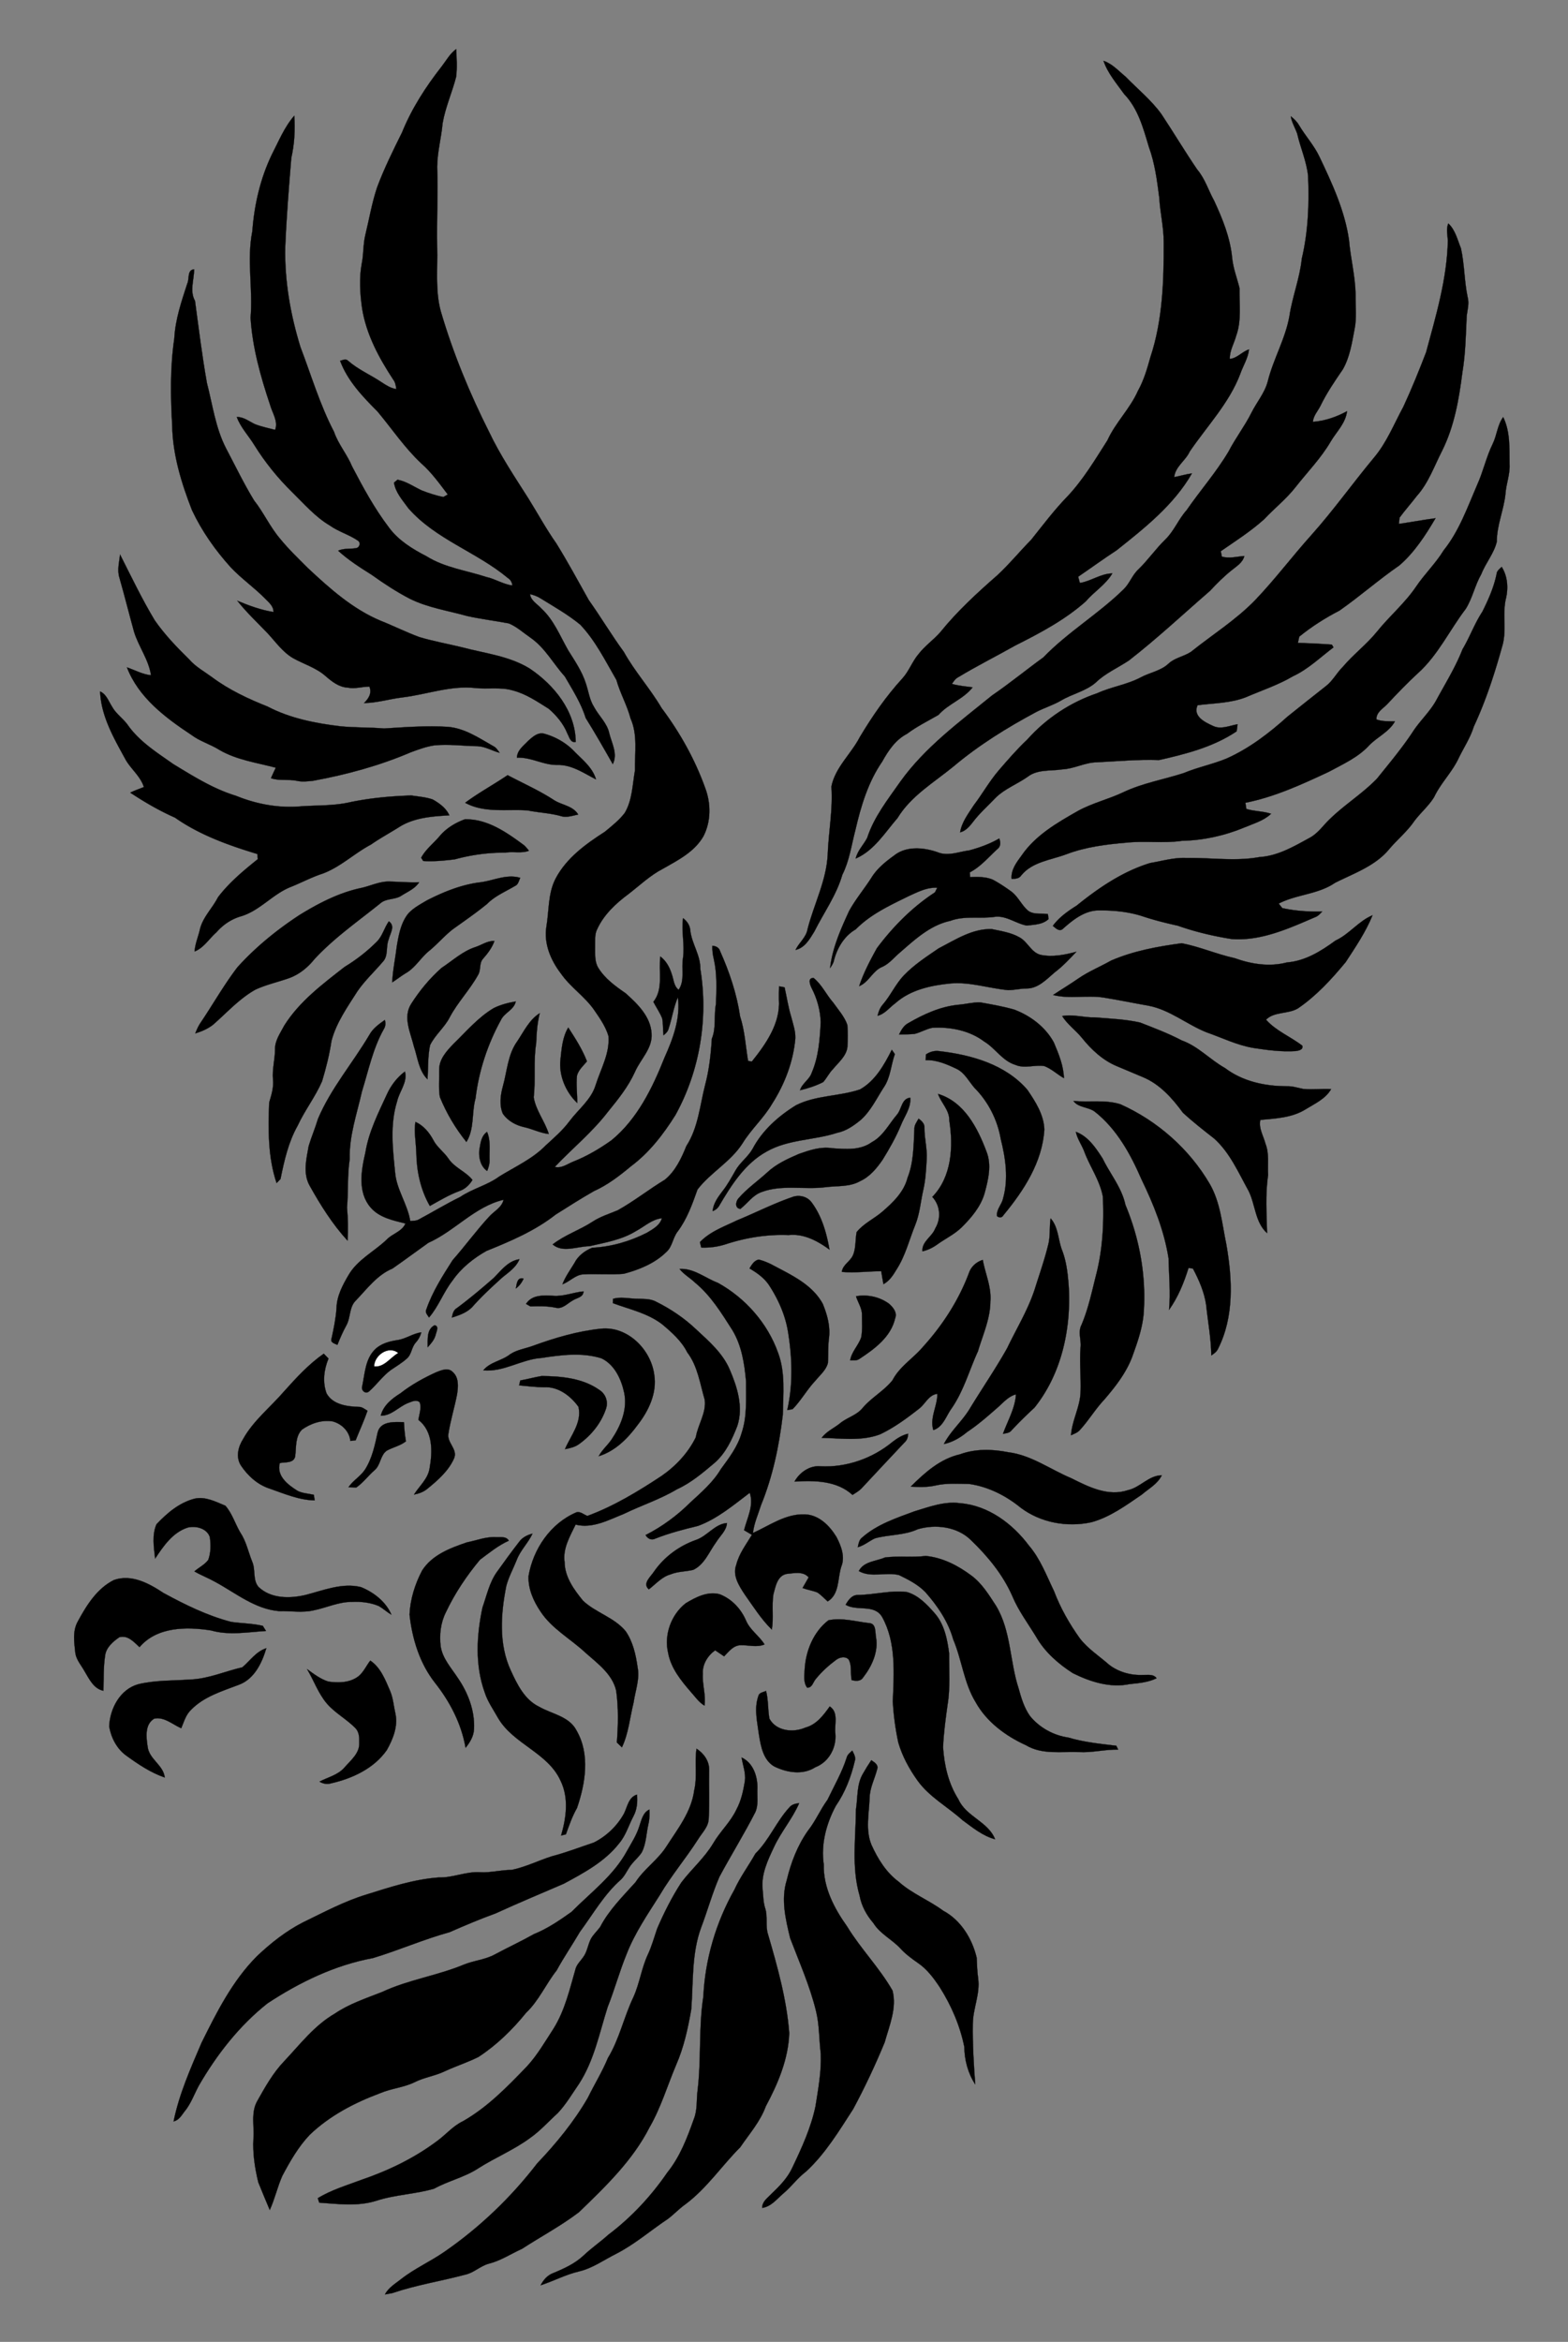
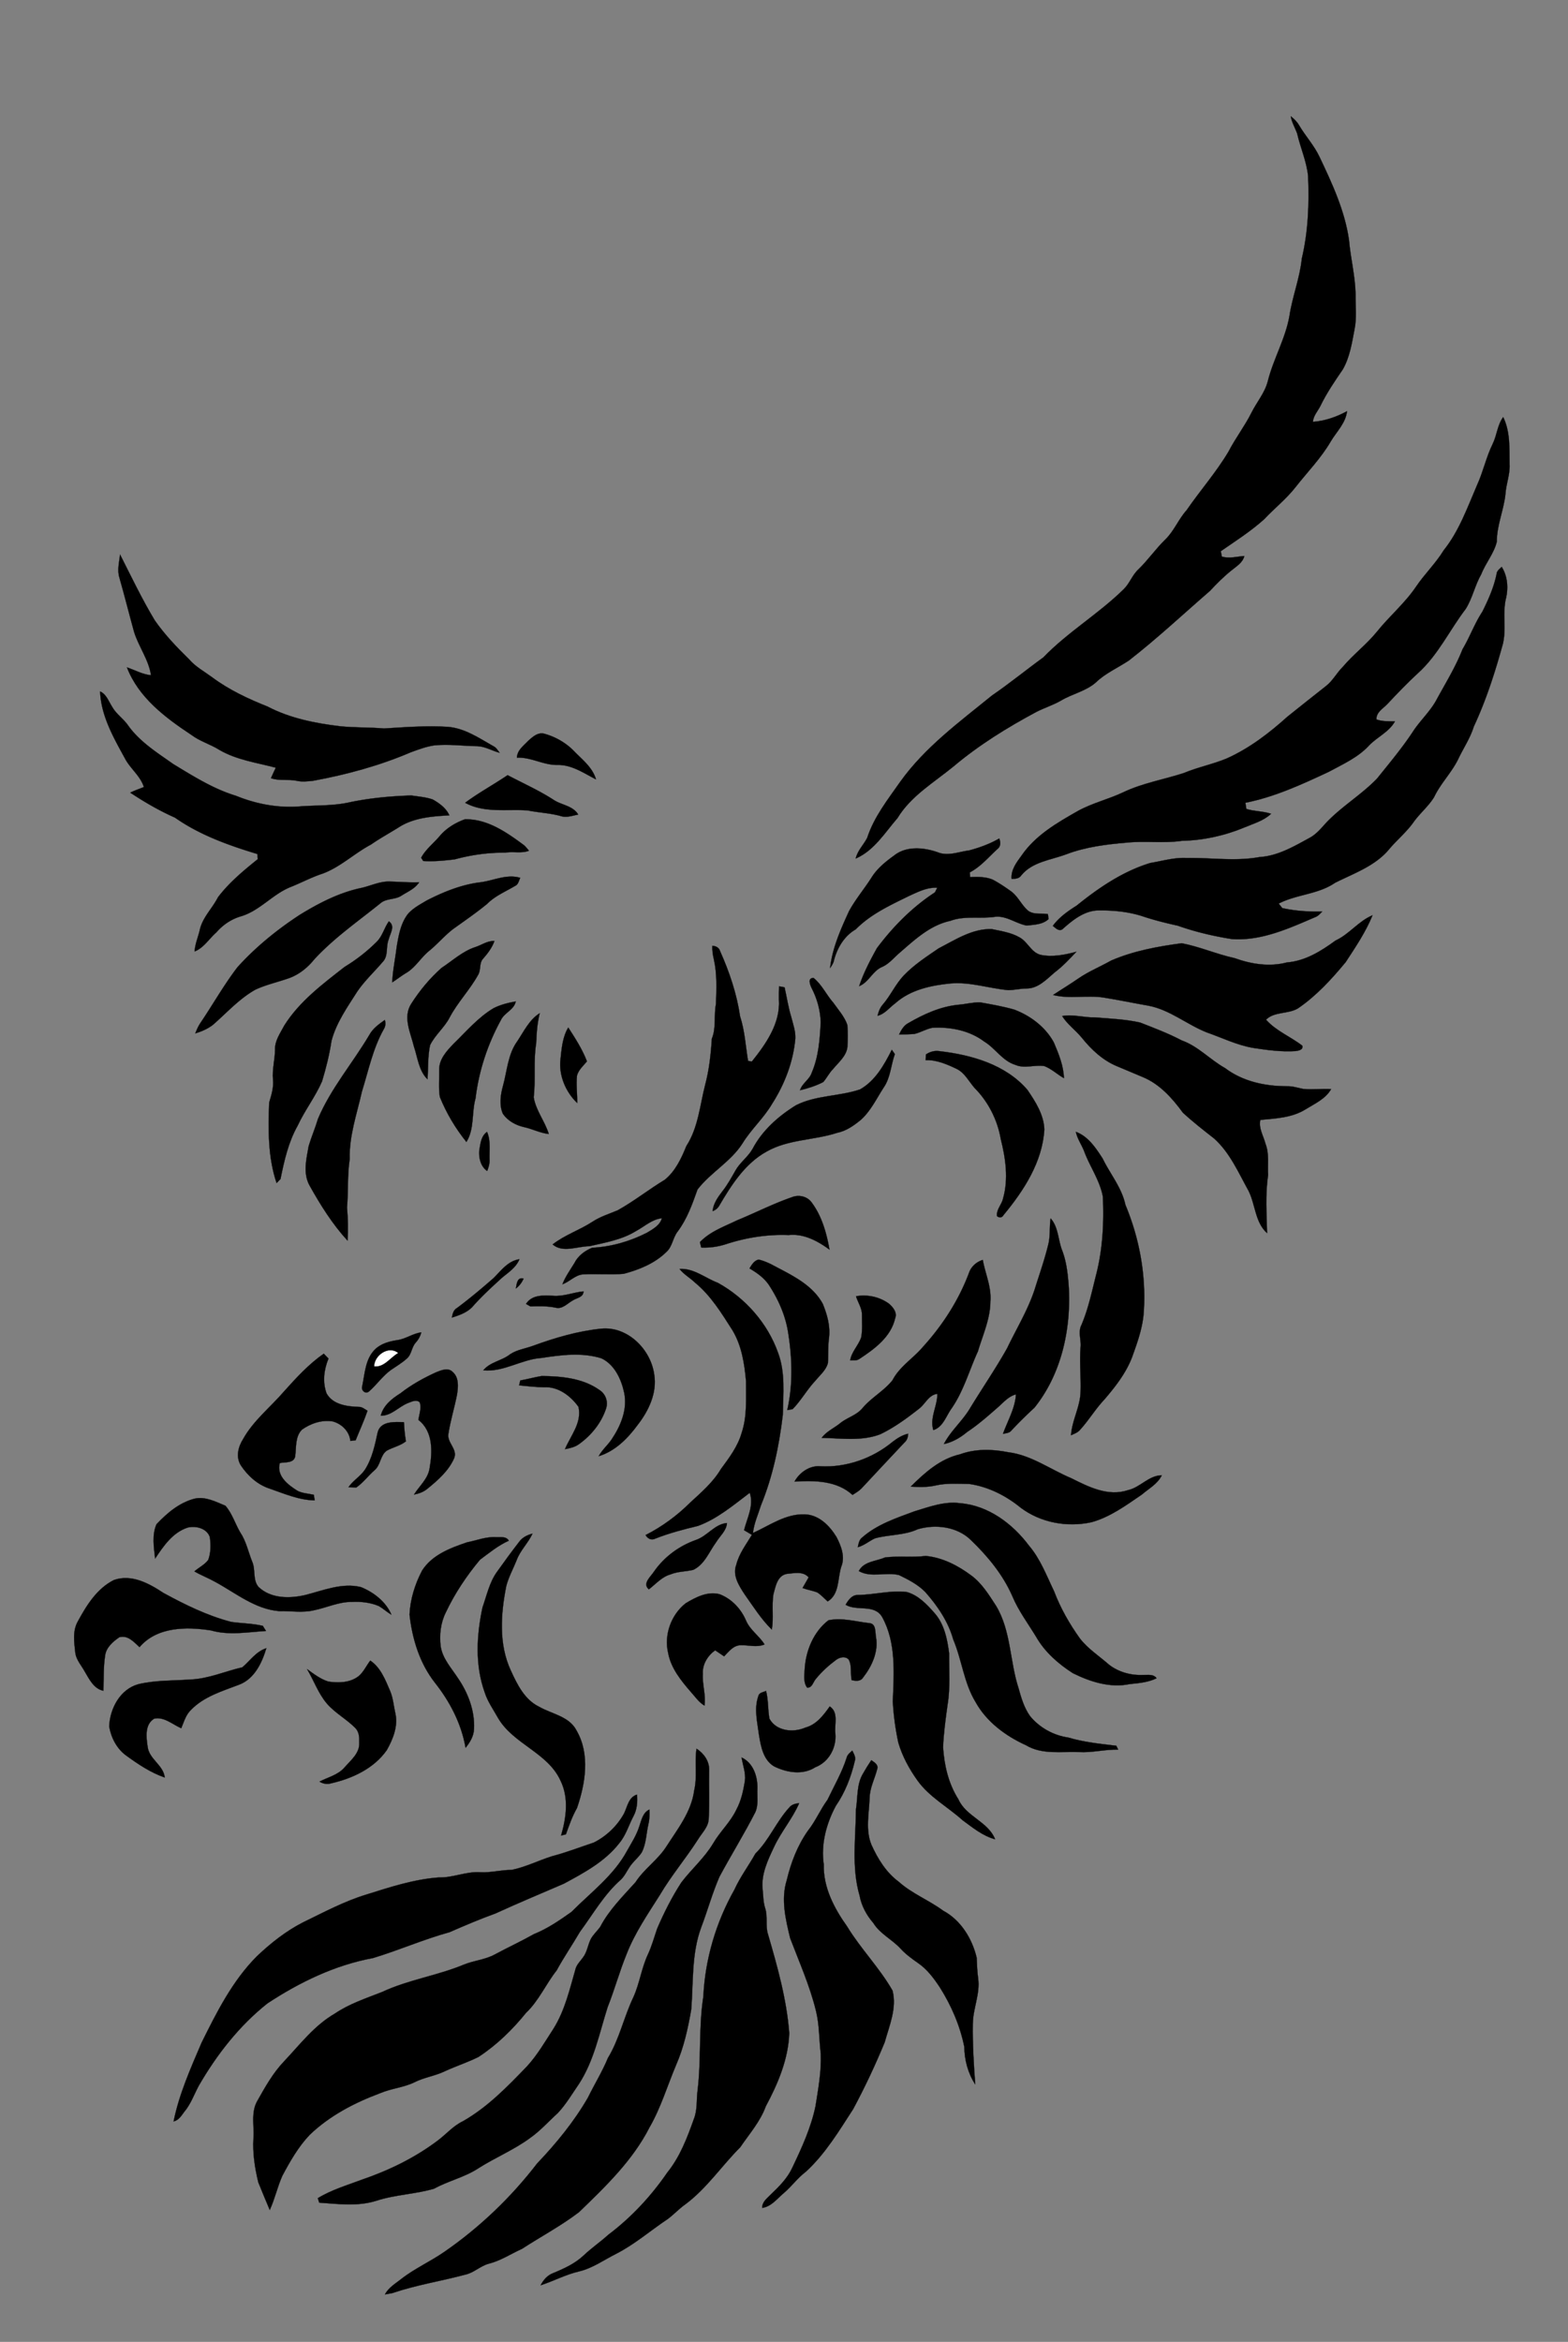
<svg xmlns="http://www.w3.org/2000/svg" viewBox="0 0 686 1024">
  <rect x="0" y="0" width="686" height="1024" fill="#808080" stroke="none" />
  <path fill="#FFF" stroke="#FFF" stroke-width=".094" d="M163.67 597.5c-.01-4.87 6.4-9.38 10.59-5.87-3.52 1.95-6.15 6.38-10.59 5.87z" />
  <g stroke="#000" stroke-width=".094">
-     <path d="M193.17 29.15c2.05-2.63 3.65-5.69 6.41-7.68.2 4.04.47 8.13-.03 12.15-1.75 6.83-4.73 13.34-5.92 20.33-.56 6.37-2.33 12.58-2.37 19.01.36 11.67-.21 23.35-.01 35.04.27 9.38-.9 18.95 1.59 28.12 5.35 18.24 12.64 35.88 21.19 52.85 4.82 10.12 11.08 19.45 17.08 28.89 4.1 6.58 7.81 13.41 12.28 19.76 5.02 8.09 9.53 16.48 14.2 24.78 5.29 7.44 9.95 15.3 15.34 22.66 4.79 8.63 11.5 16 16.5 24.52 7.98 10.65 14.59 22.42 19.09 34.97 2.56 6.79 2.59 14.66-.8 21.16-3.94 6.84-11.17 10.45-17.77 14.2-5.55 2.87-10.08 7.24-14.99 11.02-5.53 4.09-10.78 8.99-13.69 15.34-1.25 2.39-.82 5.14-.91 7.73.05 3.09-.32 6.45 1.39 9.21 2.9 4.72 7.47 8.01 11.95 11.1 5.23 4.67 10.96 10.21 11.37 17.68.44 6.46-4.88 11.16-7.29 16.72-2.9 6.41-7.31 11.91-11.73 17.32-6.83 8.95-15.65 16.1-23.36 24.22 3 .76 5.49-1.28 8.11-2.32 5.98-2.35 11.56-5.65 16.79-9.38 11.26-9.29 17.82-22.74 23.12-36.06 3.7-8.27 7.09-17.21 5.86-26.45-1.87 4.34-2.53 9.07-4.01 13.55-.26 1.34-1.23 2.3-2.28 3.09-.3-2.46-.09-4.97-.57-7.39-1.01-2.55-2.61-4.8-3.86-7.22 4.53-5.74 2.14-13.19 3.05-19.84 2.51 1.88 4.05 4.71 4.97 7.66.88 2.37.86 5.24 3.03 6.93 2.81-4.11 1.12-9.18 1.89-13.77.89-5.86-.79-11.72.05-17.56 1.8 1.33 3.04 3.19 3.17 5.48.68 5.76 4.47 10.71 4.37 16.62 3.57 21.73-.2 44.64-10.87 63.95-5.27 8.42-11.48 16.49-19.51 22.45-4.99 4.16-10.2 8.16-16.17 10.84-5.67 3.23-11.19 6.75-16.72 10.24-9.03 7.1-19.69 11.63-30.26 15.89-5.78 3.25-11.1 7.51-14.9 13.01-3.95 5.04-6.05 11.26-10.26 16.11-.65-1.11-1.9-2.21-1.14-3.59 2.66-7.7 7.11-14.64 11.47-21.47 5.48-6.21 10.36-12.93 15.98-19.02 2.16-2.42 5.56-3.99 6.31-7.4-12.65 3-21.3 13.65-32.91 18.83-5.24 3.72-10.41 7.58-15.69 11.25-6.75 2.81-11.14 8.9-16.06 14-2.96 2.9-2.19 7.49-4.16 10.92-1.5 2.72-2.73 5.57-3.88 8.46-1.25-.62-3.24-.98-2.54-2.84.96-4.35 1.85-8.73 2.16-13.18.09-5.3 2.67-10.11 5.29-14.55 3.89-6.69 11.12-10.17 16.57-15.37 2.51-2.72 6.78-3.54 8.3-7.13-5.43-1.35-11.51-2.59-15.3-7.07-5.69-6.65-4.05-16.18-2.22-23.99 1.45-9.05 5.65-17.28 9.45-25.53 1.77-3.85 4.43-7.32 7.84-9.86 1.22 4.73-2.42 8.58-3.41 12.97-3.17 10.03-1.96 20.64-.92 30.9.55 7.67 5.46 14 6.65 21.51 1.24-.12 2.58-.02 3.7-.67 6.09-3.24 11.97-6.84 18.17-9.87 5.35-3.64 11.86-5.09 17.09-8.95 6.93-4.28 14.6-7.69 20.36-13.62 3.66-3.36 7.44-6.61 10.41-10.63 3.89-5.18 9.46-9.33 11.4-15.75 2.21-7.01 6.23-13.81 5.6-21.4-1.21-4.1-3.7-7.69-6.1-11.17-4.13-6.1-10.57-10.16-14.74-16.22-4.42-5.76-7.52-13.08-6.32-20.46 1.21-7.05.64-14.61 4.09-21.12 4.75-8.96 13.17-15.02 21.51-20.38 3.07-2.55 6.29-5.06 8.71-8.27 3.31-5.62 3.34-12.35 4.45-18.6-.14-7.57 1.26-15.53-1.94-22.67-1.53-5.84-4.58-11.05-6.19-16.84-4.83-8.31-9.13-17.12-15.81-24.16-5.4-4.44-11.51-7.89-17.45-11.55-1.38-.9-2.96-1.41-4.55-1.82.34 2.94 3.23 4.33 5.01 6.35 5.43 4.98 8.12 11.98 11.71 18.25 2.89 4.62 6.04 9.2 7.71 14.45 1.17 3.43 1.59 7.15 3.56 10.27 2.1 3.96 5.78 7.09 6.71 11.63 1.09 4.34 3.78 8.95 1.52 13.4-3.86-6.79-7.73-13.59-11.87-20.21-1.99-6.48-5.71-12.23-9.07-18.06-5.06-5.62-8.68-12.6-15.02-16.99-3.13-2.14-6-4.83-9.54-6.28-6.02-1.13-12.12-1.88-18.11-3.19-8.44-2.39-17.3-3.64-25.22-7.61-5.82-3.01-11.31-6.62-16.63-10.43-5.1-3.2-10.22-6.46-14.68-10.54 2.45-1.15 5.2-.66 7.79-1.12 1.55-.16 2.2-2.33.94-3.23-3.89-2.69-8.58-3.96-12.45-6.72-6.36-3.77-11.19-9.45-16.42-14.55-6.27-6.15-11.82-13.01-16.47-20.46-2.52-4.17-6.06-7.77-7.74-12.39 3.01-.06 5.36 1.91 7.94 3.14 2.86 1.1 5.88 1.72 8.83 2.5 1.43-3.79-1.22-7.36-2.2-10.92-4.14-12.35-7.72-25.03-8.55-38.09 1.11-12.58-1.73-25.31.77-37.81.85-11.5 3.47-22.98 8.46-33.41 3.03-5.85 5.51-12.13 9.9-17.15.43 6.2.06 12.41-1.31 18.47-1.08 12.96-2.11 25.93-2.65 38.93-.33 14.82 2.29 29.59 6.64 43.72 4.75 12.44 8.52 25.29 14.71 37.12 1.86 5.45 5.72 9.83 7.9 15.13 4.82 9.24 9.84 18.47 16.18 26.78 4.18 5.64 10.32 9.37 16.46 12.54 7.92 4.95 17.38 6.15 26.11 9.02 3.94.86 7.38 3.21 11.41 3.71-.2-1.33-.79-2.55-1.98-3.25-13.63-11.4-31.61-16.9-43.51-30.47-2.51-3.48-5.64-6.86-6.34-11.25.39-.32 1.16-.96 1.55-1.29 3.85.73 7.09 3.05 10.58 4.69 3.06 1.2 6.22 2.23 9.45 2.89.49-.27 1.47-.83 1.96-1.11-3.6-4.74-7.08-9.62-11.57-13.58-7.3-6.8-12.84-15.14-19.21-22.75-6.47-6.47-13.08-13.4-16.33-22.12 1.12-.27 2.43-1.1 3.43-.06 4.41 3.88 9.85 6.17 14.68 9.41 2.01 1.33 4.08 2.66 6.51 3.02-.25-1.45-.43-2.97-1.37-4.15-6.27-9.51-11.84-19.84-13.64-31.22-.91-6.5-1.35-13.17-.11-19.66.82-4.08.54-8.29 1.53-12.34 1.7-6.97 2.87-14.07 5.17-20.89 3.07-8.25 7.01-16.14 10.91-24.02 4.21-10.4 10.36-19.91 17.26-28.72zM482.79 26.6c3.85 1.28 6.6 4.45 9.67 6.95 5.25 5.41 11.2 10.19 15.64 16.33 5.33 8.03 10.27 16.32 15.7 24.28 3.39 3.99 4.87 9.08 7.37 13.59 3.7 7.93 7.05 16.21 7.89 25 .44 4.57 2.15 8.84 3.22 13.24-.13 6.91.96 14.08-1.42 20.73-.92 3.43-2.93 6.59-2.83 10.24 3.27-.31 5.37-3.2 8.41-4.17-.41 3.83-2.58 7.11-3.82 10.68-4.85 12.82-14.54 22.81-22.12 33.98-1.84 4.03-6.33 6.56-6.79 11.19 2.59-.5 5.12-1.3 7.76-1.63-7.91 13.76-20.64 23.83-32.9 33.57-5.71 3.73-11.23 7.75-16.87 11.6.18.68.54 2.05.73 2.74 4.92-.78 9.1-4.11 14.22-4.19-2.9 4.92-7.99 7.96-11.66 12.26-9.07 8.05-19.92 13.8-30.71 19.21-8.34 4.71-16.92 8.98-25.12 13.95-1.23.61-1.95 1.8-2.69 2.9 2.95.83 6 1.1 9.04 1.5-4.03 5.18-10.62 7.17-14.91 12.04-4.63 2.67-9.47 5.04-13.78 8.27-4.97 2.58-8.2 7.34-10.83 12.12-6.19 8.95-9.35 19.56-11.78 30.06-1.71 6.54-2.61 13.34-5.68 19.44-2.58 8.96-8.12 16.58-12.25 24.83-1.99 3.25-4.19 7.18-8.23 8.04 1.52-3.18 4.69-5.48 5.27-9.1 2.79-10.94 8.3-21.27 8.81-32.73.38-9.88 2.32-19.69 1.61-29.59 1.67-8.4 8.65-14.27 12.45-21.67 5.42-9.03 11.43-17.77 18.55-25.54 2.96-3.22 4.36-7.49 7.2-10.8 2.76-3.55 6.51-6.13 9.46-9.5 7.41-9.2 16.18-17.21 25.05-24.98 5.2-4.82 9.67-10.33 14.65-15.36 5.17-6.45 10.14-13.1 15.93-19.04 6.91-7.34 12.07-16.04 17.47-24.49 3.52-7.78 9.9-13.8 13.34-21.62 2.56-4.57 4.04-9.62 5.43-14.64 5.39-16.18 5.94-33.4 5.86-50.3.05-6.57-1.58-13-1.94-19.54-.96-7.5-1.94-15.09-4.56-22.23-2.43-8.13-4.72-16.78-10.79-23.07-3.31-4.63-7.19-9.08-9.05-14.55z" />
    <path d="M564.72 50.85c1.38 1.08 2.68 2.31 3.57 3.85 2.82 4.79 6.66 8.9 9.02 13.96 5.52 11.61 11.05 23.48 12.88 36.32.68 8.04 2.79 15.92 2.87 24.01-.06 4.97.57 9.98-.44 14.9-1.14 6.01-2.07 12.25-5.14 17.63-3.55 5.18-7.11 10.39-9.84 16.05-1.17 2.27-3.06 4.24-3.25 6.9 5.27-.41 10.32-2.14 14.93-4.67-.59 5.24-4.62 8.97-7.17 13.3-4.22 7.25-10.14 13.25-15.28 19.81-4.07 5.23-9.3 9.34-13.82 14.14-5.85 5.26-12.51 9.51-18.96 13.96.11.59.35 1.77.46 2.36 3.26.99 6.56-.02 9.84-.25-.75 3.05-3.61 4.58-5.84 6.46-3.31 2.67-6.3 5.68-9.19 8.78-11.79 10.21-23.17 20.89-35.49 30.45-4.81 3.22-10.27 5.53-14.46 9.61-4.36 3.81-10.22 4.94-15.11 7.84-3.51 2.05-7.42 3.23-11.02 5.09-12.72 6.81-25.07 14.47-36.13 23.78-8.55 7.01-18.58 12.86-24.46 22.52-5.53 6.38-10.27 14.29-18.32 17.75.79-3.48 3.44-5.96 5.02-9.02 2.96-9.14 9.02-16.77 14.46-24.54 10.81-15.12 25.95-26.18 40.2-37.77 7.69-5.26 14.88-11.17 22.42-16.62 10.71-11.1 24.18-19.02 35.17-29.83 2.59-2.52 3.71-6.15 6.37-8.61 4.25-4.11 7.61-9.03 11.86-13.15 3.81-3.71 5.71-8.81 9.25-12.74 5.97-8.67 12.99-16.61 18.37-25.68 3.02-5.84 7.06-11.07 10.01-16.95 2.31-4.64 5.84-8.67 7.16-13.77 2.44-9.81 7.77-18.66 9.49-28.68 1.28-8.42 4.53-16.42 5.38-24.92 2.81-11.82 3.28-24.06 2.76-36.15-.64-6.41-3.35-12.31-4.76-18.53-.91-2.55-2.38-4.89-2.81-7.59z" />
-     <path d="M633.44 105.21c-.14-2.51-.8-5.08.19-7.51 3.09 2.88 3.99 7.1 5.52 10.86 1.59 7.05 1.44 14.37 2.95 21.43.73 2.68-.06 5.38-.42 8.05-.38 8.28-.51 16.62-1.89 24.82-1.48 11.67-3.52 23.49-8.81 34.12-3.47 6.74-5.98 14.14-11.12 19.87-2.46 3.22-5.17 6.24-7.56 9.5-.08.68-.23 2.05-.31 2.74 5.36-.78 10.69-1.78 16.06-2.5-4.41 7.47-9.19 14.9-15.82 20.63-9.02 6.21-17.25 13.5-26.23 19.77-6.21 3.21-12.17 6.98-17.58 11.39-.15.68-.45 2.06-.6 2.75 4.96.11 9.91.36 14.86.73.18.3.54.9.72 1.21-5.79 4.35-11.07 9.54-17.72 12.62-6.5 3.83-13.7 6.2-20.6 9.17-6.75 2.64-14.07 2.57-21.15 3.5-2.15 4.77 3.04 7.38 6.59 8.98 3.52 1.84 7.35-.04 10.92-.65l-.4 3.08c-10.14 6.83-22.19 9.92-33.98 12.57-9.05-.33-18.1.52-27.14.97-5.24.05-9.95 2.85-15.17 3.1-5.06.8-10.81-.11-15.12 3.21-4.52 3.21-9.9 5.17-13.92 9.07-3.41 3.61-7.18 6.87-10.16 10.87-1.45 1.89-3.1 3.76-5.5 4.39.72-4.5 3.61-8.18 6.01-11.9 3.76-4.94 6.79-10.41 10.84-15.13 4.01-4.65 8.02-9.3 12.5-13.51 8.24-9.26 18.89-16.33 30.64-20.29 6.17-2.83 13.04-3.74 19.05-6.93 3.98-2.14 8.74-2.81 12.13-6 2.76-2.59 6.69-3.1 9.78-5.13 9.44-7.56 19.81-14.03 28.26-22.78 8.65-9.07 16.18-19.12 24.56-28.43 9.64-10.8 18.03-22.61 27.28-33.72 5.59-6.6 8.76-14.72 12.85-22.23 3.64-7.83 6.88-15.84 9.98-23.9 4.32-16 9.15-32.11 9.51-48.79zM81.94 124c1.03-2.11-.17-5.97 2.98-6.24.01 4.61-2.05 9.46.39 13.8 1.62 11.95 3.09 23.98 5.21 35.89 2.49 9.61 3.76 19.7 8.39 28.62 4.02 7.61 7.75 15.4 12.24 22.74 4.19 5.3 6.95 11.56 11.34 16.71 3.72 4.59 8 8.66 12.16 12.84 9.61 8.97 19.62 17.94 31.9 23.09 5.71 2.25 11.19 5.03 16.95 7.13 6.08 1.83 12.34 2.93 18.5 4.43 10.01 2.68 20.67 3.77 29.69 9.29 10.75 7.19 20.01 18.62 20.2 32.1-2.37.51-2.79-2.12-3.67-3.68-1.7-4.24-4.7-7.83-8.12-10.79-4.99-3.12-9.96-6.55-15.74-8.03-5.34-1.6-10.95-.45-16.41-1.07-10.87-1.18-21.3 2.86-31.97 4.13-5.6.67-11.05 2.4-16.71 2.46 2.03-1.97 3.53-4.34 2.35-7.21-3.19.01-6.33 1.13-9.52.45-3.83-.21-6.93-2.67-9.7-5.08-4.11-3.63-9.5-5.18-14.21-7.82-4.54-2.67-7.57-7.07-11.09-10.85-4.49-4.68-9.24-9.14-13.27-14.22 5.1 2.12 10.33 4.05 15.82 4.93.08-2.54-1.94-4.12-3.54-5.76-4.78-4.91-10.47-8.81-15.16-13.8-6.79-7.51-12.68-15.88-16.98-25.05-4.59-11.8-8.42-24.16-8.63-36.93-.73-12.7-.93-25.49.93-38.12.43-8.29 3.13-16.14 5.67-23.96z" />
    <path d="M653.1 194c1.83-3.75 2.02-8.24 4.55-11.62 3.12 6.41 2.7 13.69 2.79 20.62.24 4.39-1.5 8.52-1.79 12.86-.71 7.12-3.83 13.8-3.8 21.01-1.24 5.16-4.89 9.28-6.79 14.19-2.79 4.83-3.83 10.46-6.8 15.18-7.09 9.28-12.1 20.19-20.9 28.1-4.69 4.31-9.1 8.92-13.45 13.56-1.9 1.98-4.85 3.53-4.73 6.68 2.6.97 5.37.77 8.1.86-2.59 4.65-7.75 6.78-11.32 10.52-4.81 5.24-11.41 8.16-17.56 11.49-11.76 5.52-23.72 11.02-36.55 13.57.11.67.32 2.03.43 2.7 3.53 1.1 7.31.94 10.81 2.11-3.2 3.04-7.51 4.21-11.45 5.89-8.73 3.65-18.07 5.73-27.53 5.93-8.02 1.2-16.06-.06-24.09.79-8.97.75-18 1.87-26.48 5.08-6.75 2.54-14.92 3.28-19.74 9.25-.92 1.46-2.68 1.52-4.22 1.51-.34-3.99 2.21-7.24 4.42-10.27 6.05-8.8 15.53-14.28 24.62-19.42 6.31-3.49 13.42-5.11 19.91-8.21 8.37-3.97 17.61-5.51 26.38-8.36 6.11-2.56 12.66-3.82 18.78-6.37 9.91-4.43 18.61-11.11 26.64-18.34 5.56-4.43 11.1-8.88 16.71-13.26 3.05-2.32 4.78-5.85 7.49-8.51 4.58-5.41 10.31-9.7 14.79-15.21 5.46-6.83 12.27-12.51 17.2-19.8 3.73-5.54 8.62-10.2 12.1-15.91 6.74-8.4 10.36-18.71 14.59-28.49 2.7-5.89 4.01-12.31 6.89-18.13zM52.53 242.48c4.89 9.66 9.58 19.49 15.18 28.79 4.33 6.23 9.6 11.71 15 17.01 2.82 3.28 6.68 5.35 10.12 7.89 7.37 5.5 15.76 9.41 24.27 12.8 9.83 5.14 20.86 7.29 31.78 8.61 6.36.64 12.76.4 19.12.96 9.32-.59 18.67-1.29 28.01-.71 7.34.63 13.51 4.86 19.73 8.39 1.3.58 2.02 1.83 2.83 2.93-3.22-.83-6.15-2.69-9.53-2.87-6.35-.09-12.7-.99-19.05-.36-3.53.52-6.89 1.79-10.22 3-13.7 5.87-28.16 9.79-42.79 12.48-2.38.24-4.81.56-7.17 0-3.72-.79-7.63.17-11.26-1.14.67-1.54 1.39-3.05 2.11-4.57-8.29-2.21-17.07-3.37-24.6-7.75-3.97-2.51-8.6-3.77-12.37-6.63-11.36-7.52-23.09-16.32-28.14-29.48 3.5 1.17 6.79 3.06 10.52 3.44-.99-6.79-5.38-12.46-7.4-18.93-2.18-7.89-4.16-15.83-6.41-23.69-1.06-3.32-.1-6.82.27-10.17z" />
    <path d="M654.77 250.93c.12-1.38 1.35-2.14 2.21-3.06 2.59 4.08 2.96 9.17 1.87 13.79-1.58 6.57.25 13.42-1.37 19.97-3.39 12.31-7.29 24.5-12.71 36.1-1.57 5.07-4.58 9.47-6.83 14.24-2.89 5.9-7.7 10.61-10.51 16.55-2.48 4.04-6.23 7.09-8.98 10.93-3.14 4.46-7.42 7.91-10.89 12.09-6.11 7.23-15.35 10.37-23.53 14.5-7.39 5.07-16.77 5-24.61 9.06l1.57 1.97c5.74 1.28 11.62 1.63 17.49 1.51-.83.79-1.57 1.74-2.62 2.25-11.7 5-23.9 10.71-36.95 9.78-8.01-1.27-15.96-3.14-23.61-5.84-5.32-1.18-10.61-2.49-15.78-4.24-6.3-1.98-12.98-2.55-19.56-2.43-5.9.37-10.69 4.25-14.93 8.01-1.54 1.5-3.21-.32-4.41-1.26 2.69-3.71 6.58-6.44 10.42-8.86 9.67-7.81 20.22-15 32.23-18.64 5.21-.86 10.37-2.44 15.71-2.18 10.67-.2 21.42 1.55 32.01-.4 8.13-.49 15.23-4.74 22.19-8.53 2.51-1.42 4.45-3.59 6.34-5.73 6.86-7.55 15.85-12.73 22.92-20.05 5.51-6.86 11.2-13.62 16.02-21.01 3.06-4.54 7.15-8.32 9.83-13.12 4-7.4 8.49-14.56 11.56-22.42 3.18-5.31 5.24-11.21 8.66-16.39 2.65-5.29 5.08-10.75 6.26-16.59zM43.8 302.34c2.76 1.26 3.69 4.29 5.23 6.65 1.72 3.15 4.82 5.16 6.89 8.05 5.11 7.27 12.78 12.04 19.91 17.08 8.75 5.3 17.51 10.84 27.38 13.84 8.48 3.46 17.64 5.27 26.82 4.75 7.66-.69 15.46-.18 23.01-1.91 8.85-1.86 17.9-2.67 26.92-2.97 3.14.5 6.39.7 9.41 1.78 2.89 1.65 5.82 3.77 7.21 6.91-7.48.43-15.41.98-21.91 5.09-4.1 2.59-8.38 4.89-12.36 7.67-7.34 3.87-13.42 9.89-21.3 12.76-4.87 1.59-9.38 4.05-14.13 5.91-7.72 3.19-13.24 10.21-21.32 12.67-4.26 1.2-8 3.72-10.89 7.05-3.17 2.76-5.48 6.75-9.51 8.36.17-3.29 1.55-6.32 2.27-9.5 1.23-5.41 5.46-9.33 7.92-14.16 4.86-6.44 11.18-11.67 17.44-16.7-.04-.56-.13-1.68-.18-2.24-12.57-3.8-25.22-8.31-36.05-15.91-6.84-3.02-13.33-6.8-19.56-10.92 1.92-.97 3.97-1.64 5.95-2.46-1.58-4.99-6.09-8.15-8.4-12.73-4.97-9.06-10.35-18.49-10.75-29.07zM231 324.02c1.9-1.67 4.14-3.83 6.9-3.25 5.06 1.35 9.82 4.06 13.44 7.88 3.57 3.66 7.91 6.99 9.4 12.13-5.34-2.71-10.56-6.42-16.82-6.3-6.15.12-11.58-3.48-17.75-3.18.06-3.18 2.85-5.16 4.83-7.28zM203.52 351.02c5.91-4.41 12.45-7.93 18.56-12.07 6.76 3.57 13.78 6.67 20.2 10.85 3.49 2.28 8.35 2.5 10.67 6.36-2.52.51-5.15 1.49-7.71.64-4.71-1.3-9.61-1.46-14.38-2.44-9.08-.64-18.96 1.26-27.34-3.34zM203.39 358.25c9.9-.21 18.34 5.77 25.95 11.4a21 21 0 012.06 2.35c-3.33 1.27-6.91.2-10.34.83-7.48-.07-14.95.97-22.15 2.94-4.56.53-9.15 1.01-13.74.7-.23-.35-.68-1.07-.9-1.42 2.03-3.76 5.52-6.35 8.21-9.59 2.88-3.36 6.78-5.7 10.91-7.21zM423.93 371.88c4.6-1.23 9.1-2.85 13.23-5.24.64 1.63.71 3.48-.83 4.64-3.88 3.54-7.33 7.73-12.07 10.18.04.52.11 1.55.15 2.07 3.32-.12 6.8-.2 9.93 1.12 2.78 1.48 5.41 3.24 7.97 5.08 3.1 2.27 4.59 6.03 7.49 8.5 2.48 1.83 5.76 1.04 8.63 1.45l.32 2.18c-2.56 2.43-6.25 2.44-9.53 2.85-4.83-.88-9.09-4.54-14.17-3.8-6.42.89-13.07-.58-19.28 1.74-8.85 1.89-15.57 8.23-22.19 13.96-2.52 2.14-4.62 4.88-7.74 6.22-4.12 1.79-5.76 6.66-9.95 8.37 1.91-5.78 4.8-11.26 7.75-16.59 7.05-9.42 15.51-17.97 25.4-24.41.25-.51.76-1.52 1.02-2.02-4.42-.27-8.45 1.81-12.35 3.58-8.23 4.05-16.8 7.96-23.32 14.6-5 2.86-8.13 8.13-9.54 13.61-.26 1.24-.99 2.29-1.68 3.34.98-8.78 4.62-16.9 8.26-24.85 2.88-5.3 6.83-9.91 10.03-15 2.46-3.83 6.04-6.72 9.69-9.35 5.38-4.32 13.11-3.57 19.23-1.39 4.45 1.76 9.08-.29 13.55-.84zM209.94 385.82c5.87-.67 11.7-3.8 17.66-1.96-.62 1.22-.83 2.88-2.24 3.5-4.14 2.48-8.75 4.35-12.2 7.83-4.78 3.93-9.9 7.43-14.93 11.04-3.76 2.88-6.8 6.55-10.47 9.53-3.67 2.97-6.04 7.36-10.2 9.75-2.05 1.24-3.93 2.74-5.95 4.02.21-5.19 1.33-10.28 1.93-15.42.86-5.06 1.75-10.42 5.01-14.56 2.25-2.51 5.3-4.1 8.16-5.81 7.3-3.73 15.03-6.88 23.23-7.92zM157.37 388.41c4.56-.87 8.86-3.25 13.6-2.92 4.14.1 8.25.47 12.39.3-1.82 2.82-5.05 4.12-7.78 5.87-2.67 1.75-6.24 1.12-8.81 3.03-9.94 8.03-20.58 15.35-29.28 24.79-2.86 3.55-6.51 6.53-10.81 8.14-4.96 1.78-10.16 2.88-14.95 5.11-7.08 3.98-12.54 10.13-18.61 15.41-2.27 1.74-4.94 2.9-7.67 3.7.6-1.51 1.24-3 2.12-4.36 5.52-8.14 10.34-16.75 16.33-24.56 7.97-8.82 17.27-16.37 27.21-22.87 8.18-5.02 16.83-9.52 26.26-11.64z" />
    <path d="M584.29 411.27c6.03-2.77 10.08-8.53 16.19-11.06-2.97 7.32-7.46 13.92-11.76 20.51-6.19 7.46-12.81 14.71-20.87 20.2-4.3 2.58-10.31 1.31-13.97 4.94 4.41 4.98 10.74 7.39 15.88 11.39.48 1.8-1.64 2.16-2.94 2.34-6.17.4-12.33-.43-18.42-1.36-7.19-1.2-13.76-4.48-20.59-6.86-8.66-3.47-16.06-9.88-25.4-11.63-6.51-1.14-12.99-2.5-19.52-3.54-7.33-1.18-14.94.73-22.16-1.14 3.68-2.43 7.46-4.7 11.09-7.22 4.49-3.1 9.57-5.14 14.3-7.82 9.79-4.23 20.37-6.17 30.88-7.57 7.88 1.5 15.28 4.79 23.11 6.5 7.32 2.63 15.29 3.91 22.94 1.89 8.02-.63 14.92-4.95 21.24-9.57zM170.13 402.87c2.96 2.06.52 5.29-.1 7.92-1.31 3.13-.03 7.1-2.54 9.75-3.67 4.3-7.85 8.18-11.08 12.84-4.39 6.91-9.28 13.74-11.39 21.77-.89 5.98-2.38 11.86-4.12 17.65-2.95 6.79-7.56 12.69-10.68 19.41-4.05 7.18-5.89 15.32-7.5 23.33-.43.44-1.28 1.32-1.71 1.76-3.83-11.32-3.68-23.41-3.24-35.2.98-3.3 2.04-6.63 1.66-10.12-.39-4.37.85-8.63.9-12.97-.15-3.95 2.32-7.28 4.06-10.62 6.62-10.52 16.73-18.07 26.38-25.6 5.11-3.1 9.85-6.77 14.06-11 2.53-2.48 3.26-6.11 5.3-8.92zM410.67 414.68c7.31-3.75 14.7-8.69 23.24-8.42 4.12.89 8.47 1.49 12.17 3.64 3.57 1.95 5.03 6.55 9.16 7.62 5.23 1.1 10.57 0 15.66-1.35-3.01 3.22-6.06 6.44-9.6 9.11-3.54 3.05-7.22 7.01-12.27 6.95-2.7 0-5.34.74-8.03.7-8.41-.78-16.58-3.65-25.09-2.92-8.57.84-17.63 2.76-24.24 8.68-2.55 1.86-4.53 4.67-7.73 5.45.43-1.77 1.05-3.51 2.29-4.88 3.45-4.01 5.58-8.97 9.26-12.8 4.45-4.65 9.9-8.16 15.18-11.78zM207.98 414.12c2.78-.9 5.29-2.82 8.33-2.66-1.05 2.97-2.96 5.45-5.01 7.79-1.74 1.91-.81 4.81-2.1 6.96-3.59 6.54-8.92 11.96-12.43 18.57-2.28 4.5-6.44 7.73-8.63 12.25-1.03 4.87-.77 9.93-1.11 14.89-3.82-3.74-4.29-9.47-5.93-14.31-1.45-6-4.94-12.8-1.21-18.66 3.7-5.78 8.16-11.2 13.32-15.74 4.83-3.17 9.18-7.29 14.77-9.09zM311.67 413.57c1.53.07 2.93.78 3.38 2.35 4.06 9.09 7.28 18.61 8.73 28.49 2.07 6.32 2.41 12.98 3.49 19.49.42.06 1.25.2 1.67.27 6.18-7.7 12.58-16.8 11.83-27.17-.02-1.91 0-3.82.07-5.72.6.11 1.8.33 2.4.43.99 4.33 1.62 8.74 2.93 12.99.77 3.05 1.9 6.11 1.79 9.31-.9 10.25-4.67 20.07-10.21 28.7-3.64 6.21-9.13 11.07-12.89 17.2-5.11 8.05-13.97 12.73-19.71 20.21-2.26 6.37-4.56 12.88-8.67 18.36-2.17 2.72-2.28 6.64-4.99 8.99-5.05 4.97-11.89 7.72-18.63 9.51-5.89.48-11.83-.07-17.73.24-3.51.25-5.88 3.21-9.06 4.33 1.27-3.33 3.39-6.22 5.23-9.25 1.55-3.15 4.61-5.46 7.8-6.7 8.34-.42 16.53-2.8 23.96-6.58 2.6-1.58 5.64-3.19 6.53-6.34-4.35.43-7.6 3.61-11.3 5.58-6.19 3.83-13.47 5.05-20.44 6.65-5.27.03-11.57 3.06-16.07-.77 5.33-4.17 11.84-6.26 17.46-9.94 3.39-2.24 7.31-3.42 11.02-4.99 7.17-3.99 13.6-9.13 20.61-13.36 4.59-3.72 7.24-9.34 9.4-14.72 5.18-7.97 5.92-17.7 8.22-26.69 1.77-6.61 2.51-13.43 2.93-20.22 2.03-4.89.8-10.18 1.82-15.22.21-6.52.53-13.14-.93-19.55-.46-1.93-.75-3.9-.64-5.88zM355.05 431.96c-.7-1.52-1.8-4.36.89-4.34 3.64 2.93 5.57 7.36 8.63 10.83 2.2 3.11 4.88 6.07 6.14 9.71.25 3.22.21 6.46.03 9.69-.51 4.01-3.89 6.66-6.3 9.61-1.69 1.69-2.71 3.9-4.28 5.68-3.18 1.65-6.66 2.75-10.15 3.58.93-3.08 4.17-4.64 5.13-7.67 3.01-6.96 3.55-14.62 3.93-22.1-.16-5.24-1.6-10.36-4.02-14.99zM215.9 440.87c3.04-1.56 6.4-2.38 9.75-2.99-.76 3.71-5.01 4.9-6.54 8.2-5.79 10.55-9.63 22.21-11.07 34.18-1.76 6.28-.41 13.35-3.98 19.07-4.79-5.94-8.78-12.63-11.63-19.71-.61-3.87-.18-7.83-.27-11.72-.14-4.67 3.23-8.33 6.26-11.47 5.6-5.42 10.72-11.52 17.48-15.56zM419.12 439.36c3.24-.24 6.44-1.14 9.7-1.06 4.99.89 10.02 1.76 14.91 3.16 7.11 2.68 13.66 7.62 17.33 14.38 2.1 4.97 4.24 10.13 4.41 15.6-2.94-1.67-5.43-4.11-8.62-5.31-4.17-.66-8.54 1.25-12.58-.5-5.69-1.71-8.78-7.26-13.68-10.22-6.44-4.84-14.72-6.44-22.63-6.02-2.77.5-5.19 2.08-7.92 2.71-2.23.17-4.46.21-6.69.22.95-1.93 2.05-3.91 4.03-4.95 6.71-3.88 13.94-7.21 21.74-8.01zM226.32 455.3c2.89-4.32 5.26-9.43 9.81-12.26-1.05 4.28-1.43 8.64-1.54 13.03-1.3 7.86-.19 15.84-1.1 23.73.94 5.8 4.93 10.54 6.6 16.05-3.75-.41-7.13-2.22-10.79-3.01-3.62-.8-7.13-2.74-9.27-5.81-1.7-3.84-1.06-8.29.03-12.22 1.82-6.56 2.13-13.82 6.26-19.51zM464.71 444.29c4.78-.89 9.49.72 14.27.58 6.62.54 13.32.79 19.82 2.25 6.16 2.4 12.34 4.74 18.22 7.82 7.2 2.56 12.38 8.43 18.95 12.1 7.71 5.84 17.53 7.94 27.05 7.93 2.41-.08 4.72.69 7.07 1.17 4.07.45 8.18-.17 12.27.09-2.46 4.3-7.18 6.36-11.22 8.86-5.89 3.67-13.04 3.97-19.75 4.6-.82 3.68 1.39 7.01 2.27 10.46 1.71 4.35.87 9.09 1.14 13.65-1.28 8.43-.65 16.93-.45 25.39-5.24-4.64-5.09-12.41-8.06-18.4-4.44-7.99-8.16-16.74-15.1-22.97-4.66-3.65-9.34-7.29-13.68-11.3-4.61-6.31-10.1-12.48-17.48-15.54-3.79-1.55-7.52-3.22-11.3-4.75-6.24-2.57-11.29-7.31-15.46-12.51-2.7-3.28-6.28-5.8-8.56-9.43zM161.59 452.54c1.52-2.84 4.21-4.73 6.77-6.55.43 1.35.32 2.77-.44 3.98-4.78 8.47-6.72 18.11-9.58 27.31-2.2 9.76-5.64 19.43-5.35 29.57-1.08 7.01-.55 14.11-1.18 21.15.45 4.81.53 9.66.25 14.49-6.61-7.21-11.84-15.55-16.59-24.06-3.01-5.34-1.43-11.66-.42-17.32 1.2-4.02 2.89-7.89 4.08-11.91 5.63-13.29 15.16-24.33 22.46-36.66zM245.21 463.23c.51-4.74.87-9.77 3.41-13.93 3.06 4.73 6.14 9.5 8.17 14.79-1.62 1.95-3.7 3.71-4.37 6.26-.42 3.97.16 7.96.11 11.95-5.04-4.82-8.12-12.04-7.32-19.07zM376.22 476.39c6.68-3.73 10.62-10.75 13.95-17.37.33.47.98 1.42 1.31 1.9-1.73 4.86-1.88 10.34-4.91 14.66-3.11 4.81-5.6 10.16-9.92 14.05-3.06 2.52-6.42 4.9-10.38 5.7-10.12 3.3-21.38 2.81-30.81 8.16-9.58 5.25-15.59 14.82-20.96 23.98-.66.98-1.57 1.69-2.72 2.12.29-3.31 2.27-6.06 4.22-8.62 2.27-2.86 4.02-6.08 5.83-9.25 1.99-3.48 5.43-5.85 7.41-9.34 4.26-8.1 11.33-14.37 19.04-19.11 8.72-4.4 18.82-3.82 27.94-6.88zM405.08 461.09c1.75-1.21 3.79-1.77 5.91-1.46 14.01 1.61 28.96 5.83 38.49 16.91 3.53 5.17 7.19 10.88 7.42 17.33-.85 14.23-8.96 26.67-17.8 37.36-.76 1.25-1.72 1.43-2.89.54-.42-2.86 2.08-5.05 2.64-7.75 2.42-8.5 1.1-17.59-1.02-26.03-1.46-8.38-5.5-16.31-11.5-22.33-2.47-2.83-4.22-6.5-7.7-8.24-4.28-2.04-8.8-4.03-13.64-3.87.02-.61.07-1.85.09-2.46z" />
-     <path d="M410.39 478.33c11.42 3.42 17.3 14.84 21.19 25.21 2.36 5.91.76 12.32-.82 18.21-1.71 5.92-5.8 10.69-10.08 14.95-3.12 3.03-7.11 4.9-10.61 7.43-1.95 1.42-4.14 2.48-6.49 3.02-.37-4.31 4.24-6.35 5.6-10.03 2.64-4.35 2.2-10.04-1.29-13.76 8.52-8.75 9.25-21.98 7.43-33.39.14-4.5-3.53-7.65-4.93-11.64zM392.42 487.41c2.09-2.38 1.99-7.09 5.82-7.42.37 4.47-2.57 8.13-4.12 12.09-2.18 5.26-5.01 10.21-8 15.06-2.57 3.71-5.56 7.37-9.76 9.29-4.69 2.71-10.24 1.99-15.4 2.7-9.2 1.13-18.83-1.25-27.72 2.08-3.89 1.34-6.19 4.93-9.3 7.38-2.49-.19-2.14-3.16-.89-4.56 3.71-4.31 8.44-7.55 12.61-11.37 3.96-3.72 8.97-5.98 13.91-8.11 4.61-1.62 9.48-3.27 14.44-2.49 5.84.45 12.4 1.03 17.41-2.63 4.95-2.64 7.47-7.9 11-12.02zM469.64 481.43c6.82.62 13.91-.65 20.54 1.42 16.17 7.25 30.14 19.53 39.09 34.85 4.67 8.1 5.4 17.58 7.27 26.55 2.63 15.11 3.46 31.5-3.67 45.56-.6 1.28-1.77 2.1-2.92 2.86-.1-7.46-1.5-14.79-2.27-22.18-.84-5.61-3.15-10.87-5.79-15.83-.48-.06-1.44-.18-1.92-.23-1.99 6.45-4.57 12.78-8.51 18.31.71-7.48-.06-14.95-.2-22.44-1.89-12.14-6.54-23.66-11.88-34.66-4.78-11.03-10.83-22.03-20.44-29.58-2.84-2.08-7.18-1.7-9.3-4.63zM400.04 493.95c-.15-1.83.98-3.33 1.86-4.81 1.33.99 2.71 2.24 2.54 4.08-.04 4.62 1.29 9.13.98 13.75-.26 4.41-.47 8.86-1.46 13.19-1.18 5.13-1.54 10.48-3.53 15.41-2.66 6.57-4.35 13.62-8.26 19.63-1.46 2.43-3.07 4.92-5.66 6.31-.36-1.9-.66-3.79-.97-5.67-5.73.03-11.48.82-17.23.31.35-3.1 3.58-4.48 4.8-7.15 1.48-3.22.98-6.88 1.69-10.27 2.99-3.72 7.52-5.76 11.12-8.82 4.71-4.06 9.55-8.65 11.13-14.9 2.68-6.71 2.63-13.97 2.99-21.06zM181.74 490.55c3.49 1.57 6.02 4.57 7.8 7.89 1.63 3.24 4.75 5.3 6.73 8.28 2.65 3.95 7.49 5.51 10.42 9.22-1.35 2.24-3.29 4.06-5.81 4.89-4.52 1.67-8.63 4.16-12.82 6.49-4.06-7.07-5.8-15.2-5.92-23.29-.15-4.5-1.07-9-.4-13.48z" />
    <path d="M470.7 494.91c5.4 1.99 8.73 7.07 11.72 11.7 3.29 6.77 8.34 12.7 9.94 20.21 6.26 14.98 9.19 31.36 7.98 47.58-.56 6.56-2.8 12.76-5.01 18.91-2.67 7.06-7.39 13.07-12.26 18.74-3.9 4.15-6.82 9.1-10.68 13.29-1 1.14-2.5 1.6-3.81 2.25.39-6.31 3.82-12.12 4.15-18.51.27-6.7-.5-13.39.03-20.08.3-3.22-1.2-6.61.38-9.65 3.1-7.28 4.66-15.06 6.61-22.69 2.71-10.92 3.27-22.24 2.76-33.43-1.33-7.09-5.66-13.07-8.15-19.73-1.11-2.92-3.03-5.5-3.66-8.59zM209.69 503.04c.5-2.89.76-6.27 3.38-8.11 1.69 3.82.96 8.06 1.1 12.11.1 1.72-.41 3.38-1.03 4.97-2.87-1.95-3.71-5.71-3.45-8.97zM346.45 523.5c3.02-1.23 6.76-.38 8.67 2.33 4.45 5.96 6.5 13.36 7.78 20.58-5.15-3.79-11.27-7.09-17.88-6.36-9.17-.38-18.32 1.05-27.04 3.85a31 31 0 01-11.18 1.6c-.15-.59-.43-1.76-.58-2.35 4.43-4.68 10.64-6.81 16.29-9.57 8.02-3.27 15.75-7.26 23.94-10.08zM459.65 532.77c3.3 3.63 3.25 9.12 4.89 13.61 2.1 5.25 2.65 10.92 3.05 16.52 1.01 18.49-3.26 37.95-15.03 52.63-3.47 3.2-6.84 6.5-10.06 9.95-.88 1.17-2.41 1.16-3.69 1.49 2.02-5.69 5.31-11.15 5.68-17.28-3.07.81-5.23 3.22-7.48 5.28-4.47 3.91-8.92 7.89-13.89 11.17-2.96 2.48-6.36 4.46-10.17 5.28 2.92-5.64 7.88-9.84 11.19-15.23 5.42-8.92 11.34-17.53 16.46-26.63 4.09-8.55 9.11-16.71 12.08-25.76 2-6.42 4.26-12.77 5.86-19.3 1.05-3.84.51-7.84 1.11-11.73zM215.9 558.89c3.36-3.29 6.31-7.53 11.34-8.27-1.45 3.55-4.73 5.7-7.57 8.04-4.36 3.98-8.74 7.96-12.66 12.39-2.36 2.76-5.92 4.02-9.29 5.06.28-1.61.68-3.29 2.21-4.16 5.52-4.11 10.79-8.53 15.97-13.06zM327.91 554.63c.98-1.59 2.02-3.45 4.03-3.85 1.85.42 3.62 1.17 5.34 1.98 8.37 4.52 17.89 8.59 22.68 17.36 1.91 4.68 3.34 9.73 2.73 14.84-.48 3.65-.3 7.34-.48 11.01-.81 3.15-3.51 5.31-5.48 7.76-3.66 3.87-6.26 8.66-9.99 12.44l-2.31.4c2.52-11.08 2.19-22.61.4-33.77-1.1-7.35-4.15-14.3-8.15-20.51-2.12-3.37-5.4-5.68-8.77-7.66zM424.13 556.06c1.06-2.5 3.26-4.37 5.84-5.14 1.09 6.05 3.83 11.86 3.32 18.12-.04 7.61-3.31 14.65-5.44 21.82-3.86 8.42-6.32 17.58-11.72 25.24-2.28 3.25-3.62 7.92-7.79 9.21-1.65-5.4 1.79-10.45 1.75-15.84-3.79.42-5.27 4.45-8.05 6.53-5.3 4.16-10.81 8.21-16.92 11.13-8.14 3.14-17.12 1.74-25.62 1.59 2.05-2.78 5.29-4.18 7.93-6.29 3.17-2.64 7.48-3.58 10.09-6.92 3.87-4.49 9.28-7.37 12.96-12 3.12-6.02 9.12-9.57 13.37-14.64 8.69-9.57 15.81-20.66 20.28-32.81z" />
    <path d="M297.32 554.86c6.22-.38 11.19 3.99 16.74 6.07 12.04 6.65 21.78 17.67 26.38 30.69 3.22 8.65 2.19 18.08 2.03 27.11-1.6 13.43-4.37 26.81-9.51 39.36-1.26 4.05-3.1 7.98-3.55 12.24 7.3-3.31 14.27-8.45 22.67-8.16 6.17.19 10.85 4.93 13.87 9.89 2.06 3.94 3.89 8.67 2.07 13.06-1.62 5.11-.69 11.95-5.92 15.13-1.5-1.36-2.87-2.9-4.59-3.98-2.08-.79-4.31-1.1-6.39-1.89.88-1.56 1.78-3.1 2.66-4.65-2.36-2.83-6.42-1.82-9.62-1.53-4.16.81-4.87 5.6-5.82 9.01-.77 5.07.2 10.26-.67 15.34-4.64-4.53-8.12-10.1-11.86-15.37-2.48-3.75-5.45-8.34-3.68-12.98 1.2-4.85 4.31-8.87 6.84-13.07-1.15-.68-2.3-1.35-3.43-2.04 1.32-5.33 4.39-10.78 2.48-16.36-7.13 5.38-14.15 11.36-22.65 14.49-6.32 1.51-12.61 3.16-18.66 5.54-1.7.9-3.4.02-4.26-1.54 7.2-3.65 13.81-8.52 19.53-14.21 4.87-4.49 10-8.88 13.41-14.64 3.61-4.91 7.42-9.9 9.1-15.87 2.45-7.27 1.85-15.01 1.91-22.55-.71-7.72-1.9-15.6-5.99-22.35-4.73-7.4-9.42-15.1-16.3-20.74-2.17-2.11-4.93-3.57-6.79-6zM225.7 563.4c.34-1.9.56-5.15 3.36-4.3-.75 1.7-1.86 3.19-3.36 4.3zM242.05 566.61c4.53.37 8.78-1.53 13.24-1.93-.09 2.63-2.95 2.78-4.7 3.94-2.38 1.3-4.56 3.97-7.56 3.16-3.62-.74-7.29-.67-10.96-.54-.48-.27-1.45-.81-1.93-1.09 2.64-4.12 7.66-3.74 11.91-3.54zM374.51 566.8c5.04-.88 10.27.25 14.41 3.25 1.79 1.54 3.73 3.89 2.7 6.4-1.85 8.15-8.99 13.37-15.57 17.7-1.18.92-2.72.61-4.09.68.6-3.78 3.61-6.5 4.81-10.04.64-3.24.32-6.58.35-9.86.04-2.94-1.8-5.41-2.61-8.13z" />
-     <path d="M268.19 567.93c3.19-.96 6.52-.19 9.76-.04 3.02.17 6.24-.21 9.02 1.26 6.43 3.19 12.46 7.24 17.66 12.2 5.56 5.15 11.54 10.32 14.6 17.46 3.31 7.66 6.06 16.4 3.35 24.68-2.3 5.91-5.07 11.9-9.94 16.15-5.13 4.32-10.3 8.74-16.45 11.54-7.38 4.42-15.6 7.04-23.3 10.8-6.67 2.64-13.67 6.52-21.07 4.66-2.47 5.14-5.69 10.48-4.81 16.43.08 6.52 4.11 12.02 8.06 16.87 5.6 5.27 13.67 7.28 18.65 13.32 3.2 4.63 4.44 10.27 5.22 15.76 1.03 5.2-1.01 10.29-1.74 15.41-1.63 6.53-2.2 13.49-5.11 19.6-.55-.53-1.66-1.58-2.21-2.11.57-7.52.75-15.14-.29-22.63-1.64-7.23-8.09-11.89-13.35-16.54-6.53-6.14-14.83-10.52-19.82-18.19-3.06-4.53-5.41-9.87-5.18-15.42 2.02-11.88 9.68-23.09 20.95-27.86 1.75-.49 3.24 1.01 4.79 1.58 11.58-4.28 22.16-10.7 32.42-17.47 6.27-4.33 11.67-10.09 15.03-16.95.9-5.56 4.63-10.57 3.9-16.36-2.08-7.05-3.07-14.73-7.64-20.73-2.48-4.96-6.68-8.67-10.85-12.19-6.34-4.94-14.37-6.63-21.72-9.35.01-.47.05-1.41.07-1.88zM187.11 589.09c.06-3.33-.55-7.8 3.02-9.61 2.19.38.7 2.98.44 4.29-.56 2.09-2.02 3.75-3.46 5.32z" />
    <path d="M233.3 588.43c9.6-3.49 19.5-6.41 29.7-7.45 11.55-1.15 21.69 9 23.21 19.99 1.33 8-2.38 15.85-7.2 22.03-4.34 5.94-9.87 11.52-17.07 13.73 1.46-2.72 3.85-4.73 5.59-7.25 4.02-5.95 7.06-13.15 5.56-20.47-1.26-5.93-4.22-12.37-9.98-15.09-8.47-2.63-17.55-1.48-26.16-.15-8.77.56-16.53 6.26-25.51 5.42 3.03-3.72 8.14-4.14 11.75-7.03 3.03-2.02 6.75-2.47 10.11-3.73zM173.98 585.95c3.64-.52 6.67-2.91 10.34-3.35-.44 1.65-1.25 3.16-2.41 4.43-1.87 1.99-1.78 5.14-3.87 6.96-2.14 1.94-4.63 3.41-7.01 5.03-3.65 2.65-6.23 6.45-9.59 9.4-1.58 1.39-3.63-.56-2.95-2.37 1.15-5.5 1.32-11.86 5.61-16.04 2.61-2.56 6.35-3.52 9.88-4.06m-10.31 11.55c4.44.51 7.07-3.92 10.59-5.87-4.19-3.51-10.6 1-10.59 5.87zM124.33 608.34c5.31-5.91 10.77-11.87 17.32-16.43.51.53 1.55 1.6 2.06 2.14-2 4.77-2.66 10.26-.86 15.2 2.71 4.94 8.95 5.76 14.04 5.93 1.5-.08 2.66.99 3.89 1.68-1.51 4.4-3.47 8.61-5.19 12.91l-2.29.28c-.45-4.21-3.76-7.44-7.73-8.53-4.75-.78-9.61.86-13.47 3.59-3.04 3.08-2.45 7.8-2.97 11.75-.67 3.05-4.42 2.38-6.73 2.87-1.54 5.67 3.6 9.56 7.8 12.17 2.19 1.11 4.73 1.16 7.1 1.72l.36 2.43c-6.88-.12-13.26-2.91-19.66-5.14-5.28-1.68-9.62-5.63-12.64-10.18-2.25-3.58-1.18-8.07.96-11.42 4.52-8.16 12.01-13.98 18.01-20.97zM190.86 600.02c2.22-.88 5.25-2.17 7.21-.09 2.79 2.44 2.4 6.56 1.87 9.87-1.12 5.75-2.88 11.39-3.78 17.17-.65 3.94 4.2 6.71 2.49 10.73-2.43 5.47-7.07 9.54-11.64 13.24-1.67 1.42-3.75 2.17-5.88 2.57 2.36-3.78 6.13-6.85 6.82-11.5 1.3-7.23 1.56-16.18-4.89-21.14.36-2.53 1.41-5.12.61-7.65-1.56-1.51-3.51-.3-5.18.27-4.1 1.61-7.21 5.59-11.9 5.54 1.09-4.5 4.91-7.49 8.64-9.82 4.78-3.74 10.12-6.69 15.63-9.19z" />
    <path d="M227.62 603.62c3.14-.55 6.22-1.42 9.37-1.94 8.65.09 17.94.93 25.22 6.08 2.69 1.69 3.94 5.01 2.96 8.07-2.05 6.29-6.42 11.72-11.77 15.56-1.81 1.36-4.06 1.86-6.23 2.27 2.52-5.96 7.49-11.55 5.92-18.5-3.42-4.82-8.92-8.97-15.12-8.58-3.63-.03-7.24-.48-10.85-.82.12-.53.37-1.6.5-2.14zM165.26 626.21c1.35-4.93 7.44-4.45 11.46-4.34.13 2.8.38 5.6.87 8.36-2.47 1.96-5.63 2.57-8.35 4.06-2.93 2.03-2.66 6.29-5.36 8.55-2.77 2.41-4.98 5.46-7.99 7.57-.86-.02-2.57-.08-3.43-.11 2-2.94 5.23-4.73 7.22-7.68 3.16-4.95 4.35-10.77 5.58-16.41zM390.47 630.49c2.06-1.58 4.28-3.02 6.86-3.57-.08 1.41-.47 2.82-1.59 3.78-6.28 6.72-12.62 13.39-18.87 20.15-1.12 1.16-2.56 1.94-3.9 2.82-6.76-6.26-16.72-6.4-25.37-5.83 2.18-3.97 6.65-7.14 11.33-6.68 11.35.59 22.82-3.46 31.54-10.67zM419.97 635.93c6.79-2.5 14.14-2.31 21.16-.92 10.06 1.25 18.37 7.52 27.52 11.34 7.6 3.8 16.16 8.16 24.82 5.24 5.41-1.18 9.06-6.45 14.8-6.5-1.79 3.77-5.69 5.8-8.74 8.44-6.93 4.71-13.86 9.84-22.05 12.08-10.59 2.3-22.1.23-30.85-6.3-6.46-5.29-14.24-9.25-22.56-10.44-4.93-.06-9.95-.45-14.8.67-3.54.81-7.2.71-10.8.49 6.08-6.06 12.86-12.15 21.5-14.1zM68.47 666.49c4.64-4.9 10.05-9.51 16.75-11.2 4.71-1 9.17 1.37 13.39 3.11 2.95 3.36 4.21 7.76 6.43 11.57 2.64 3.87 3.54 8.54 5.27 12.84 1.6 3.55.14 7.93 2.77 11.08 5.38 5.17 13.56 5.15 20.39 3.57 7.94-2 16.21-5.53 24.48-3.47 5.59 2.28 10.88 6.38 13.3 12.06-1.93-1.12-3.56-2.67-5.49-3.78-3.71-1.57-7.77-2.02-11.76-1.82-5.83-.08-11.17 2.57-16.79 3.69-4.97 1.15-10.06.21-15.09.34-10.51-.85-18.91-7.86-27.84-12.72-3-1.69-6.24-2.93-9.23-4.65 1.96-1.72 4.47-2.89 6.05-5.01 1.19-3.16 1.14-6.65.72-9.94-1.21-3.88-6.16-5.12-9.73-4.21-6.56 2.13-10.58 8.09-14.22 13.55-.56-4.91-1.45-10.37.6-15.01zM399.99 660.87c6.5-1.96 13.2-4.53 20.1-3.57 12.27.99 22.9 8.94 30.08 18.54 4.98 5.82 7.68 13.11 10.98 19.94 2.8 7.38 6.73 14.29 11.33 20.69 3.53 4.54 8.41 7.64 12.67 11.4 4.18 3.27 9.61 4.76 14.88 4.53 2.06.08 4.56-.53 5.97 1.43-3.67 1.8-7.73 2.14-11.72 2.54-8.55 1.81-17.28-.98-24.89-4.76-6.38-4.07-12.31-9.27-16.09-15.92-3.55-5.82-7.69-11.33-10.35-17.65-4.14-9.51-10.86-17.62-18.28-24.74-5.99-5.81-15.39-6.9-23.12-4.65-5.91 2.76-12.59 2.29-18.78 4-2.54 1.19-4.71 3.14-7.48 3.86.35-1.56.59-3.3 1.98-4.28 6.46-5.67 14.8-8.42 22.72-11.36zM304.48 673.36c4.97-1.67 8.22-6.98 13.56-7.39-.24 3.4-3.08 5.62-4.73 8.36-3.08 4.19-5.03 9.73-10.01 12.1-3.28.8-6.76.66-9.94 1.98-3.83 1.06-6.43 4.21-9.49 6.54-2.99-2.55.85-5.52 2.29-7.81 4.47-6.41 10.97-11.18 18.32-13.78zM227.16 674.15c1.4-1.93 3.57-2.96 5.81-3.56-1.9 4.12-5.36 7.32-6.94 11.6-1.49 3.74-3.47 7.31-4.52 11.22-2.43 12.19-3.41 25.47 1.97 37.05 2.79 6.07 6 12.72 12.31 15.79 5.6 3.26 13.28 4.18 16.48 10.51 5.95 10.33 3.84 23.06.17 33.79-2.08 3.64-3.45 7.58-4.85 11.51-.53.14-1.58.41-2.11.55 2.25-7.74 3.46-16.39-.2-23.9-5.54-12.4-20.71-16.02-27.4-27.54-2.04-3.66-4.53-7.11-5.81-11.14-4.3-11.92-3.57-24.94-.98-37.13 1.86-5.25 3-10.9 6.29-15.51 3.18-4.47 6.42-8.9 9.78-13.24z" />
    <path d="M204.28 674.42c4.22-.84 8.33-2.54 12.7-2.28 1.94.12 4.46-.51 5.62 1.55-4.64 2.05-8.57 5.32-12.61 8.31-5.88 7.04-11.03 14.74-14.95 23.04-2.29 4.57-2.87 9.87-2.24 14.9.84 5.35 4.66 9.41 7.51 13.79 4.47 6.49 7.46 14.32 7.07 22.29-.12 3.12-1.76 5.85-3.69 8.21-1.82-10.52-6.85-20.18-13.44-28.49-6.67-8.52-9.89-19.12-11.08-29.74.32-6.73 2.39-13.36 5.52-19.29 4.38-6.82 12.26-9.81 19.59-12.29zM375.74 686.96c2.19-4.28 7.51-4.22 11.44-5.94 5.89-.76 11.92.09 17.85-.66 7.35.69 14.14 4.23 19.98 8.6 4.63 3.45 7.68 8.47 10.78 13.24 6.58 10.94 5.95 24.25 9.85 36.09 1.15 4.19 2.43 8.47 4.98 12.07 4.16 5.08 10.21 8.44 16.71 9.39 6.85 2.05 13.98 2.76 21.04 3.6.2.42.62 1.26.82 1.68-5.77-.13-11.41 1.42-17.19 1.07-7.75-.28-16.16 1.23-23.16-3-8.88-4.03-17.24-10.21-22.04-18.88-5.1-8.38-5.96-18.4-9.75-27.32-2.2-7.85-6.87-14.69-12.21-20.75-3.22-3.3-7.4-5.45-11.51-7.43-5.73-1.46-12.25 1.31-17.59-1.76zM49.88 690.87c7.69-2.69 15.38 1.52 21.65 5.68 9.43 5.13 19.18 9.94 29.62 12.65 4.59.66 9.3.65 13.82 1.72.35.56 1.06 1.68 1.41 2.24-7.99.48-16.16 2.02-24.03-.23-10.69-1.71-23.69-1.66-31.31 7.3-2.42-2.23-5.11-5.38-8.82-4.35-2.8 1.92-5.81 4.49-6.24 8.08-.76 5.08-.61 10.22-.73 15.34-4.17-.83-6.17-5.02-8.14-8.34-1.42-2.64-3.62-4.97-4.13-8.01-.48-4.65-1.36-9.72 1.09-14 3.81-7.03 8.4-14.42 15.81-18.08z" />
    <path d="M375.17 697.43c7.22-.05 14.34-2.17 21.59-1.29 4.98 1.42 8.7 5.33 12.02 9.11 4.33 4.82 5.67 11.47 6.46 17.7-.07 7.5.56 15.07-.69 22.51-.85 6.17-1.72 12.36-1.96 18.6.53 7.93 2.37 15.88 6.69 22.67 3.33 7.6 13.05 9.78 16.07 17.5-5.41-1.45-9.81-5.1-14.24-8.34-6.49-5.86-14.51-10.11-19.69-17.33-3.62-5.06-6.67-10.64-8.41-16.63-1.26-5.91-2.08-11.92-2.4-17.96.49-12.34 1.54-25.75-4.68-36.95-3.48-5.81-10.98-2.36-15.96-5.32 1.11-1.96 2.68-4.26 5.2-4.27zM300 701.04c4.42-2.64 9.52-5.33 14.83-3.95 5.28 2.03 9.36 6.38 11.56 11.54 1.77 4.16 5.76 6.64 8.09 10.41-3.4 1.44-7.02.22-10.54.34-3.16.12-5.13 2.81-7.15 4.87-1.31-.88-2.6-1.79-3.91-2.65-3.29 2.37-5.68 6.19-5.39 10.36-.29 4.65 1.39 9.19.73 13.84-2.5-1.47-4.1-3.93-6.01-6.03-4.3-4.96-8.66-10.34-9.89-16.97-1.89-7.93 1.29-16.75 7.68-21.76z" />
    <path d="M362.43 708.5c6.01-1.31 12.08.63 18.07 1.25 2.91.38 2.32 4.11 2.76 6.22 1.08 6.39-1.85 12.65-5.68 17.57-1.13 1.76-3.22 1.51-4.97 1.11-.66-2.98.21-6.29-1.32-9.02-1.45-1.58-3.94-1-5.47.14-3.24 2.4-6.27 5.14-8.83 8.27-1.25 1.33-1.62 4.09-3.89 3.87-1.69-2.33-1.18-5.31-1.05-7.97.44-8.08 3.87-16.45 10.38-21.44zM106.04 729.04c3.39-2.89 6.02-6.93 10.48-8.34-1.9 6.41-5.22 13.41-11.91 15.94-7.35 2.82-15.36 5.15-21 10.97-2.32 2.15-3.12 5.27-4.32 8.08-3.75-1.63-7.47-5.11-11.8-4.21-4.24 2.49-3.52 8.18-2.9 12.31.66 5.47 6.91 8 7.48 13.44-6.12-2.12-11.58-5.76-16.77-9.54-4.17-2.95-6.67-7.82-7.53-12.77.32-7.82 4.75-16.27 12.76-18.48 7.46-1.79 15.22-1.52 22.83-2.05 7.88-.33 15.11-3.6 22.68-5.35zM156.89 732.93c2.22-1.85 3.37-4.58 5.11-6.82 4.53 3.06 6.54 8.34 8.62 13.16 1.38 3.15 1.59 6.64 2.36 9.97 1.22 5.58-1.05 11.21-3.75 16-5.61 8.03-15 12.39-24.3 14.52-1.78.54-3.59.24-5.14-.74 3.74-1.94 8.13-2.88 10.98-6.23 2.72-3.1 6.65-6.23 6.41-10.77.08-2.26-.05-4.78-1.75-6.46-3.82-3.87-8.77-6.48-12.36-10.6-3.84-4.48-5.74-10.15-8.74-15.14 2.91 2.11 5.84 4.38 9.33 5.47 4.47.68 9.5.53 13.23-2.36zM331.77 741.67c.32-1.62 2.17-1.71 3.38-2.29 1.04 3.96.73 8.12 1.47 12.13 3.01 5.52 10.46 6.22 15.75 3.89 4.83-1.29 7.89-5.38 10.64-9.24 4.03 2.61 1.95 7.89 2.46 11.86.55 6.18-2.86 12.46-8.77 14.72-5.54 3.56-12.48 2.35-18.07-.4-4.68-2.81-5.73-8.63-6.55-13.58-.72-5.63-2.26-11.53-.31-17.09zM304.73 764.63c3.16 2.03 5.63 5.43 5.51 9.32-.12 7.02.2 14.06-.17 21.08-.03 3.73-2.9 6.32-4.71 9.29-5.3 8.29-11.7 15.82-16.7 24.31-5.25 8.31-10.88 16.49-14.48 25.69-3.14 7.65-5.29 15.65-8.35 23.33-3.62 11.39-5.94 23.43-12.56 33.59-2.98 4.32-5.65 8.9-9.27 12.74-4.02 3.65-7.65 7.76-12.12 10.89-7.08 5.22-15.3 8.56-22.69 13.28-5.95 3.9-13.05 5.43-19.25 8.86-8.3 2.45-17.17 2.6-25.42 5.33-8.05 2.51-16.6 1.36-24.85.79-.16-.49-.48-1.46-.63-1.95 5.93-3.63 12.64-5.6 19.1-8.03 11.99-4.09 23.53-9.69 33.64-17.37 3.58-2.73 6.59-6.27 10.71-8.23 10.8-6.13 19.52-15.14 28.06-24.01 4.57-4.96 7.93-10.84 11.59-16.45 5.04-8.03 7.13-17.39 9.73-26.38.6-1.84 2.05-3.2 3.15-4.74 1.92-2.42 2.14-5.65 3.57-8.31 1.09-1.88 2.72-3.35 3.99-5.09 3.85-7.42 9.92-13.38 15.46-19.55 3.75-5.82 9.73-9.72 13.47-15.55 4.93-7.68 10.98-15.25 12.2-24.58 1.43-6 .1-12.21 1.02-18.26zM370.42 768.55c.33-1.36 1.5-2.2 2.47-3.08.64 1.41 1.64 2.87 1.09 4.52-1.63 6.96-4.25 13.75-8.32 19.66-4.17 7.77-6.59 16.82-5.26 25.65-.27 9.99 4.58 19.17 10.22 27.09 5.96 9.79 14.16 18.05 19.85 28 1.98 7.68-1.4 15.32-3.42 22.63-4.11 9.96-8.7 19.72-13.8 29.21-6.21 9.58-12.18 19.55-20.66 27.34-3.6 2.71-6.24 6.42-9.65 9.34-2.95 2.44-5.4 5.91-9.46 6.51-.09-2.72 2.26-4.28 3.92-6.03 3.6-3.43 7.2-7.05 9.28-11.64 4.11-8.62 8.15-17.41 10.11-26.8 1.19-7.58 2.62-15.22 2.31-22.91-.78-6.28-.57-12.66-2.12-18.82-2.68-10.95-7.3-21.27-11.29-31.77-1.98-8.2-4.1-17.01-1.48-25.31 1.82-7.68 4.7-15.19 9.28-21.66 3.33-4.19 5.39-9.2 8.55-13.51 2.9-6.09 6.34-11.96 8.38-18.42z" />
    <path d="M324.46 768.48c5.06 2.35 7.02 8.27 6.9 13.49-.18 3.46.56 7.15-.91 10.42-4.91 9.62-10.63 18.79-15.73 28.31-3.11 7.19-5.19 14.79-7.97 22.12-4.23 11.44-3.4 23.81-4.32 35.76-1.44 8.28-3.23 16.56-6.61 24.29-3.86 9.11-6.68 18.72-11.65 27.32-7.37 14.51-19.31 25.93-30.88 37.11-7.87 5.99-16.65 10.65-24.94 16.03-4.81 2.18-9.3 5.17-14.47 6.48-3.74.99-6.57 4-10.4 4.82-10.58 2.81-21.46 4.52-31.85 8.05-.8.15-2.41.44-3.21.59 1.55-3.01 4.56-4.72 7.12-6.75 5.92-4.64 12.87-7.68 19.02-11.98 15.37-10.65 29.05-23.73 40.44-38.55 8.37-8.78 16.14-18.25 22.22-28.78 2.84-5.82 6.27-11.32 8.74-17.32 5.05-8.3 7-17.96 11.18-26.66 2.72-6.02 3.53-12.7 6.35-18.68 1.66-3.59 2.71-7.4 3.98-11.13 3-7.03 6.46-13.87 10.62-20.29 4.46-5.86 10.15-10.75 13.94-17.12 3.04-5.2 7.63-9.34 10.19-14.83 2.06-3.84 2.98-8.15 3.68-12.41.47-3.52-.93-6.87-1.44-10.29zM381.2 769.66c1.31.92 3.31 2.06 2.54 4.01-1.05 4.11-3.15 7.96-3.28 12.3-.22 6.88-1.94 14.16.82 20.76 2.78 6.11 6.41 12.03 11.9 16.08 5.8 5.21 13.18 8.03 19.41 12.63 7.76 4.15 12.7 12.2 14.7 20.57.14 3.03.22 6.06.65 9.07.94 6.78-2.29 13.17-2.33 19.9-.15 8.82.4 17.64 1.06 26.44-3.18-4.87-4.71-10.64-4.78-16.42-1.87-9.26-5.7-18.11-10.75-26.08-2.63-3.95-5.53-7.87-9.5-10.57-2.73-1.91-5.43-3.88-7.68-6.34-3.68-4.01-8.94-6.4-11.86-11.14-2.97-3.44-5.19-7.48-6.02-11.98-3.59-12.28-1.7-25.17-1.59-37.74.83-5.2.25-10.86 3.03-15.55 1.14-2.03 2.38-4.01 3.68-5.94zM272.96 793.09c1.53-2.99 1.99-7.26 5.72-8.37.3 3.2.01 6.54-1.54 9.42-2.09 3.93-3.31 8.36-6.22 11.82-6.26 8.04-15.44 12.96-24.24 17.7-9.95 4.32-19.99 8.45-29.85 12.99-6.82 2.46-13.49 5.31-20.14 8.21-11.38 3.14-22.21 7.91-33.5 11.32-16.62 3.05-32.14 10.57-46.18 19.81-12.33 9.77-22.19 22.41-30.03 35.98-2.09 3.86-3.52 8.12-6.42 11.51-1.23 1.69-2.41 3.62-4.61 4.14 2.43-11.99 7.45-23.22 12.23-34.4 6.65-13.42 13.53-27.11 24.22-37.83 6.07-5.75 12.67-10.98 20.14-14.8 9.11-4.41 18.07-9.24 27.79-12.19 10.34-3.24 20.79-6.68 31.66-7.46 6.14.19 11.91-2.68 18.06-2.28 4.63.29 9.14-1.05 13.77-1.01 6.09-1.25 11.72-4.09 17.62-5.97 6.24-1.63 12.26-3.96 18.37-6 5.49-2.77 10.16-7.21 13.15-12.59z" />
    <path d="M345.3 790.36c1.05-1.33 2.71-1.75 4.33-1.89-2.93 6.78-7.88 12.44-11 19.14-2.71 5.73-5.64 11.83-5 18.36.29 2.78.25 5.64 1.1 8.34 1.27 3.73.02 7.8 1.29 11.55 4.11 14.11 8.15 28.41 9.27 43.12-.37 11.34-4.95 22.14-10.26 32.02-2.44 6.71-7.22 12.07-11.17 17.89-8.16 8.17-14.67 18-24.02 24.96-2.72 1.9-4.96 4.38-7.61 6.36-7.61 5.08-14.57 11.16-22.77 15.34-5.32 2.65-10.25 6.28-16.13 7.64-5.82 1.37-11.13 4.21-16.79 6.06 1.16-2.27 2.9-4.31 5.31-5.25 4.78-1.96 9.61-4.16 13.43-7.72 3.43-3.27 7.36-5.94 10.87-9.12 10.03-7.55 18.71-16.88 25.81-27.22 5.54-6.85 8.72-15.23 11.63-23.44 1.6-4.01 1.05-8.38 1.62-12.55 1.64-13.6.39-27.38 2.51-40.94.76-16.36 5.53-32.44 13.58-46.71 2.53-5.58 6.22-10.48 9.2-15.8 6.01-5.91 9.13-13.95 14.8-20.14zM279.66 798.7c.98-2.75 1.51-6.08 4.45-7.46.12 2.13.08 4.3-.45 6.41-.94 4.06-.93 8.41-2.84 12.21-1.1 1.83-2.78 3.21-4.13 4.85-1.93 2.14-2.89 4.98-4.92 7.05-7.41 6.45-12.26 15.12-18.05 22.94-3.3 5.67-7.04 11.08-10.17 16.85-4.75 6-7.79 13.25-13.41 18.58-5.97 7.37-12.84 14.08-20.8 19.28-4.78 2.4-9.9 4.02-14.75 6.27-4.24 2.05-9.01 2.65-13.21 4.79-4.8 2.33-10.24 2.72-15.12 4.81-11.21 4.18-22.07 9.85-30.77 18.19-4.98 5.24-8.59 11.58-11.97 17.92-2.16 4.86-3.28 10.11-5.5 14.94-1.69-4.02-3.39-8.04-5.01-12.09-1.53-6.29-2.51-12.75-2.12-19.25.39-5.46-1.2-11.43 1.73-16.41 3.41-6.06 6.85-12.21 11.69-17.26 6.95-7.37 13.24-15.68 22.15-20.83 6.34-4.31 13.66-6.7 20.72-9.48 11.46-5.36 24.18-7.14 35.83-11.99 4.41-1.79 9.33-2.12 13.54-4.45 5.64-3.02 11.45-5.71 17.03-8.85 5.94-2.38 11.27-6.04 16.45-9.72 8.46-8.52 18.5-15.93 24.3-26.69 1.95-3.45 4.12-6.81 5.33-10.61z" />
  </g>
</svg>